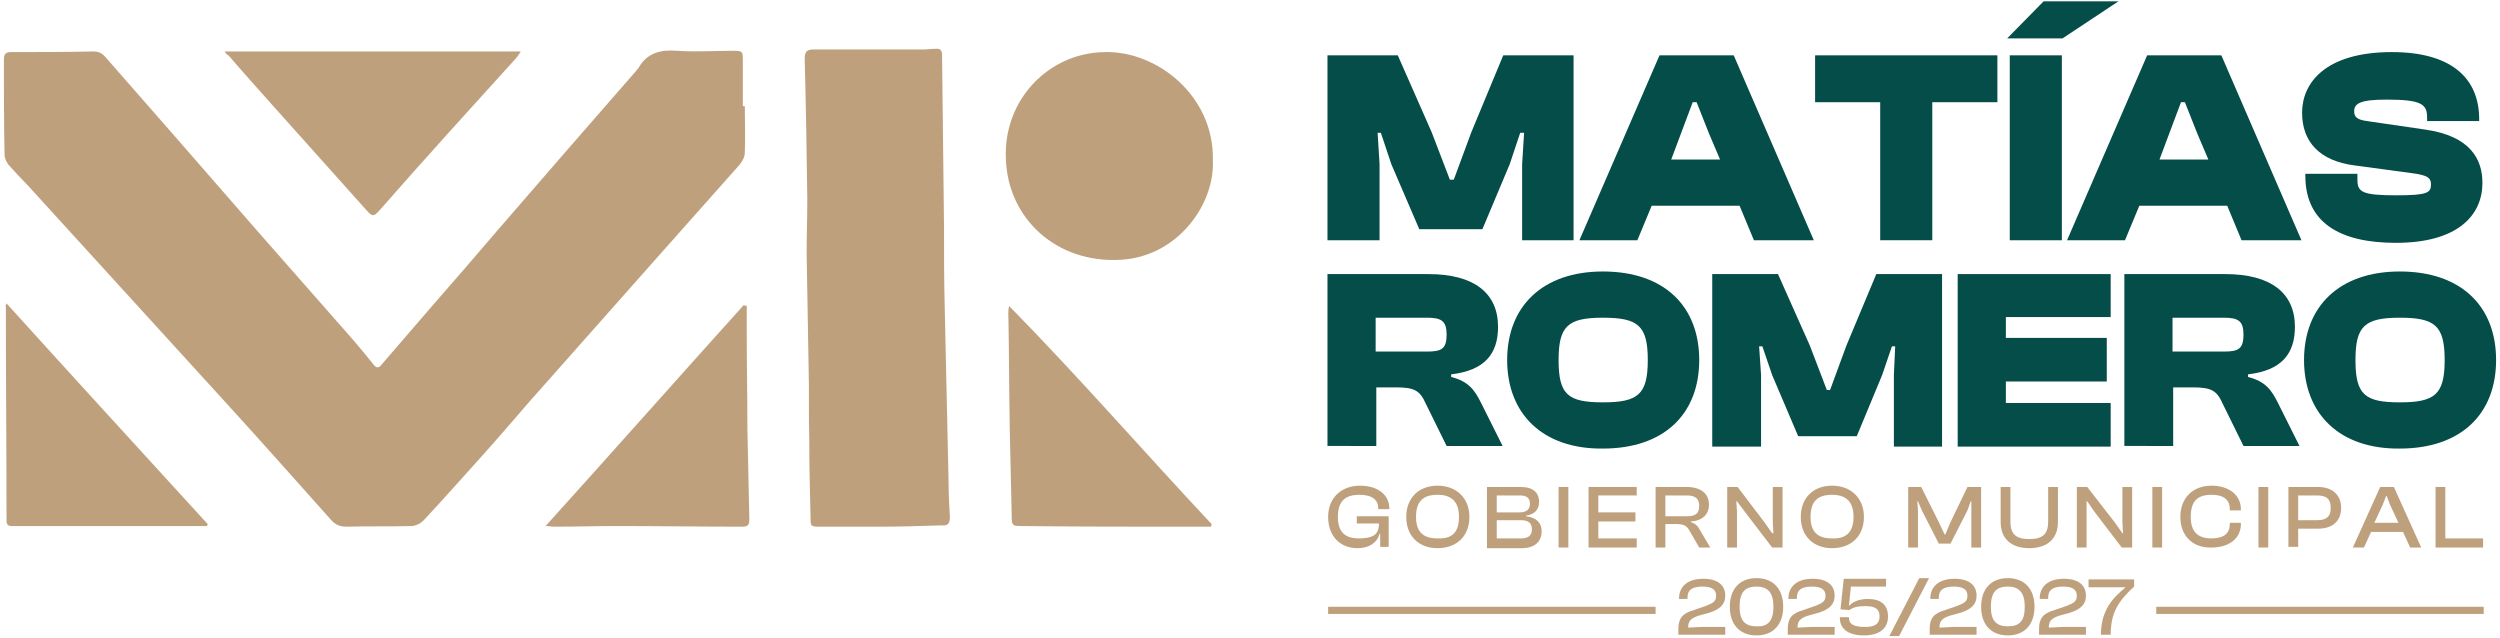
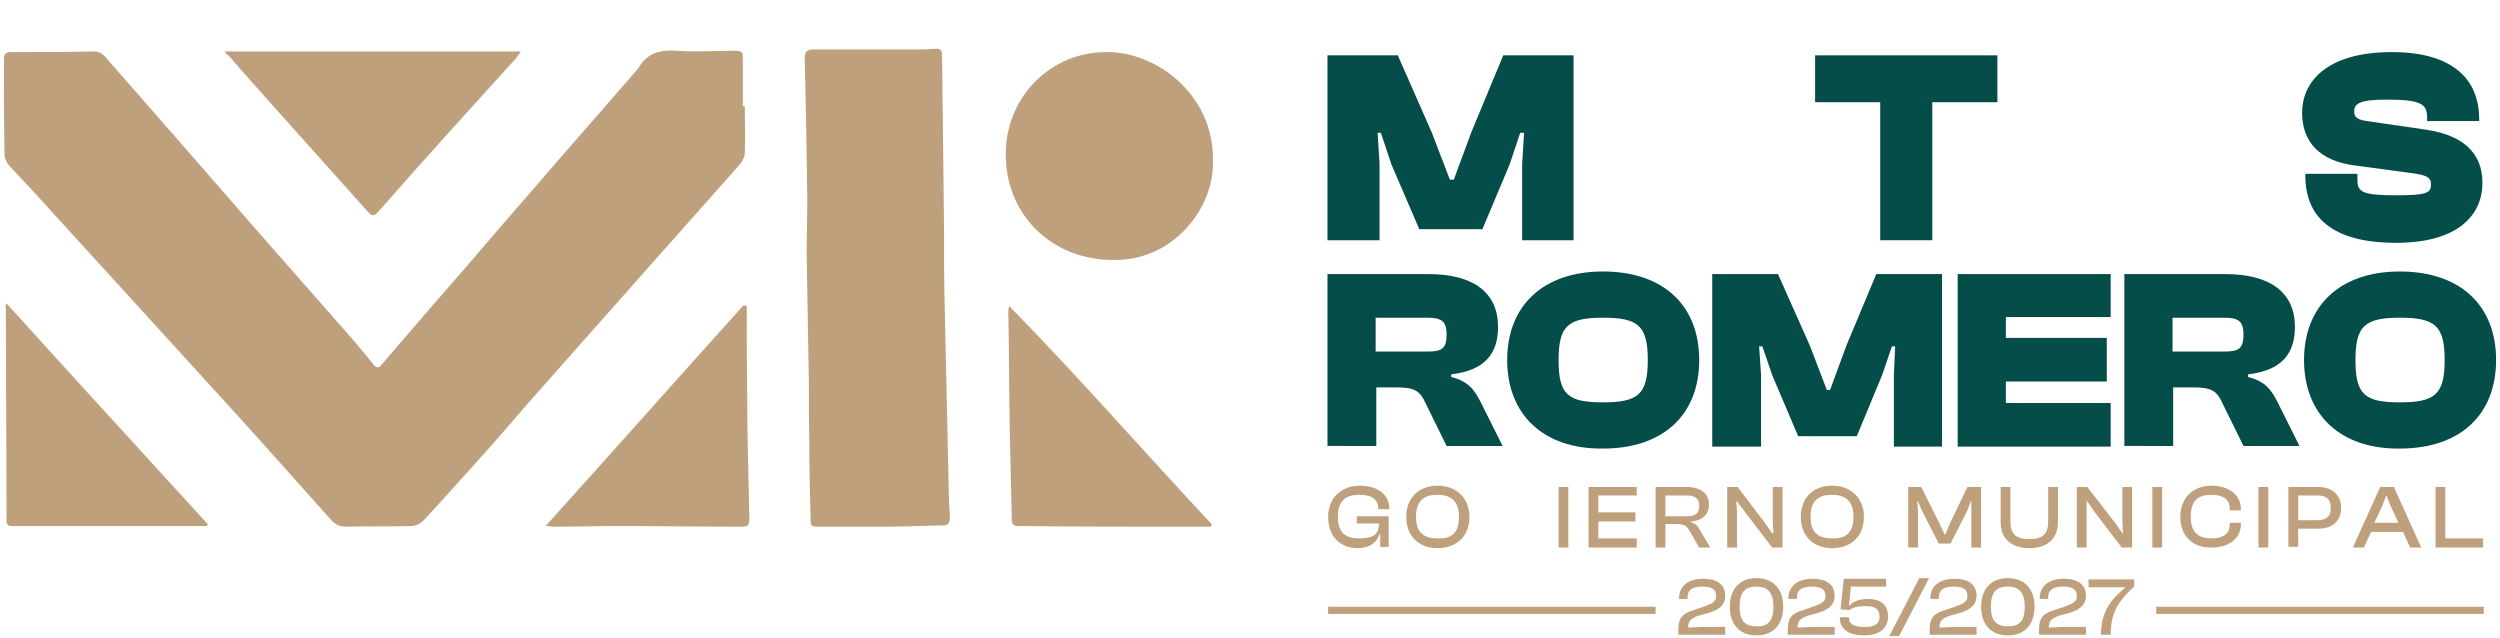
<svg xmlns="http://www.w3.org/2000/svg" version="1.1" id="Capa_1" x="0px" y="0px" width="384px" height="98px" viewBox="0 0 384 98" enable-background="new 0 0 384 98" xml:space="preserve">
  <path fill="#BFA07D" d="M114.4,16.2c0,2.4,0.1,4.9,0,7.3c0,0.6-0.4,1.3-0.8,1.8c-4.5,5.1-9,10.1-13.5,15.2  c-6.2,7-12.5,14.1-18.7,21.1c-2.5,2.9-5,5.8-7.6,8.7C70.9,73.5,68,76.8,65,80c-0.4,0.4-1.2,0.8-1.8,0.8c-3.3,0.1-6.7,0-10,0.1  c-1,0-1.7-0.3-2.4-1.1C45.6,74,40.4,68.1,35.1,62.3c-5.5-6-11-12.1-16.5-18.1C13.8,38.9,9,33.7,4.2,28.4c-1-1-2-2.1-2.9-3.1  c-0.3-0.4-0.6-1-0.6-1.5C0.6,18.9,0.6,14,0.6,9.1C0.6,8.3,0.9,8,1.7,8C6,8,10.2,8,14.4,7.9c1,0,1.5,0.5,2,1.1  c3.3,3.8,6.6,7.5,9.9,11.3c4.5,5.2,9.1,10.4,13.6,15.6c4.1,4.7,8.3,9.4,12.4,14.1c1.7,1.9,3.4,3.9,5,5.9c0.5,0.7,0.9,0.7,1.4,0  c2.5-2.9,5-5.8,7.5-8.7c3.4-3.9,6.8-7.8,10.2-11.8c7.1-8.2,14.2-16.4,21.3-24.5c0.1-0.2,0.3-0.3,0.4-0.5c1.3-2.3,3.4-2.8,5.9-2.6  c2.9,0.2,5.7,0,8.6,0c1.5,0,1.5,0.1,1.5,1.6c0,2.3,0,4.6,0,6.9H114.4z" />
  <path fill="#BFA07D" d="M135.1,80.9c-3.1,0-6.1,0-9.2,0c-1.4,0-1.4-0.1-1.4-1.4c-0.1-4-0.2-8.1-0.2-12.1c-0.1-3.7,0-7.4-0.1-11.1  c-0.1-5.8-0.2-11.5-0.3-17.3c0-2.8,0.1-5.6,0.1-8.4c-0.1-7.2-0.2-14.3-0.4-21.5c0-1,0.2-1.5,1.3-1.5c5.6,0,11.3,0,16.9,0  c0.6,0,1.2-0.1,1.9-0.1c0.8-0.1,1,0.3,1,1c0.1,8.8,0.2,17.5,0.3,26.3c0,4,0,8,0.1,12c0.2,9.1,0.4,18.2,0.6,27.3  c0,1.8,0.1,3.5,0.2,5.3c0,1-0.3,1.4-1.3,1.3C141.4,80.8,138.2,80.9,135.1,80.9L135.1,80.9z" />
  <path fill="#BFA07D" d="M186.3,24.6c0.3,6.9-5.5,14.8-14.1,15.3c-9.9,0.6-17.4-6.3-17.7-15.5c-0.4-9.1,6.6-16.3,15.2-16.4  C177.7,7.8,186.5,14.7,186.3,24.6" />
  <path fill="#BFA07D" d="M34.5,7.9H80c-0.3,0.4-0.5,0.8-0.7,1c-3.5,3.9-7,7.7-10.5,11.6c-3.5,3.9-7,7.8-10.5,11.8c-0.9,1-1.1,1-2,0  c-4.8-5.4-9.7-10.8-14.5-16.2c-2.2-2.5-4.5-5-6.7-7.6C34.9,8.5,34.8,8.3,34.5,7.9" />
  <path fill="#BFA07D" d="M114.7,47c0,1.4,0,2.9,0,4.3c0,4.9,0.1,9.7,0.1,14.6c0.1,4.6,0.2,9.3,0.3,13.9c0,0.9-0.3,1.1-1.1,1.1  c-6.4,0-12.9-0.1-19.3-0.1c-3.2,0-6.3,0.1-9.5,0.1c-0.4,0-0.8-0.1-1.4-0.1c10.3-11.4,20.3-22.7,30.4-33.9  C114.4,46.9,114.6,47,114.7,47" />
  <path fill="#BFA07D" d="M186,80.9c-1.3,0-2.6,0-3.9,0c-8.4,0-16.8,0-25.2-0.1c-1.4,0-1.5-0.1-1.5-1.5c-0.1-4.4-0.2-8.9-0.3-13.3  c-0.1-5.6-0.1-11.2-0.2-16.8c0-0.7-0.1-1.4,0.1-2.2c10.7,10.9,20.7,22.4,31.1,33.5C186.1,80.7,186,80.8,186,80.9" />
  <path fill="#BFA07D" d="M1,46.6c10.3,11.4,20.6,22.6,30.9,33.9c0,0.1-0.1,0.2-0.1,0.3c-1.4,0-2.7,0-4.1,0c-8.6,0-17.2,0-25.8,0  c-0.7,0-0.9-0.2-0.9-0.9c0-10.9-0.1-21.8-0.1-32.8C0.8,47,0.9,46.9,1,46.6" />
  <polygon fill="#054D48" points="203.9,36.9 203.9,8.5 214.7,8.5 219.9,20.3 222.7,27.6 223.3,27.6 226,20.3 230.9,8.5 241.7,8.5   241.7,36.9 233.8,36.9 233.8,25.2 234.1,20.4 233.5,20.4 231.9,25.2 227.7,35.2 218,35.2 213.7,25.2 212.1,20.4 211.6,20.4   211.9,25.2 211.9,36.9 " />
-   <path fill="#054D48" d="M242.6,36.9l12.3-28.4h11.4l12.3,28.4h-9.2l-2.2-5.3h-13.5l-2.2,5.3H242.6z M256.7,24.5h7.5l-1.7-4l-1.9-4.8  h-0.6l-1.8,4.8L256.7,24.5z" />
  <polygon fill="#054D48" points="288.8,36.9 288.8,15.7 278.8,15.7 278.8,8.5 306.8,8.5 306.8,15.7 296.8,15.7 296.8,36.9 " />
-   <path fill="#054D48" d="M308.3,5.9l5.6-5.7h11.5l-8.6,5.7H308.3z M308.7,8.5h8v28.4h-8V8.5z" />
-   <path fill="#054D48" d="M317.5,36.9l12.3-28.4h11.4l12.3,28.4h-9.2l-2.2-5.3h-13.5l-2.2,5.3H317.5z M331.7,24.5h7.5l-1.7-4l-1.9-4.8  h-0.6l-1.8,4.8L331.7,24.5z" />
  <path fill="#054D48" d="M354.1,27v-0.3h8v0.9c0,1.9,0.7,2.4,6,2.4c4.8,0,5.3-0.4,5.3-1.7c0-1-0.6-1.4-2.9-1.7l-8.9-1.2  c-5.3-0.7-8-3.6-8-8.1c0-4.5,3.5-9.3,13.8-9.3c9,0,13.4,3.9,13.4,10.3v0.3h-8V18c0-2-0.9-2.7-6.2-2.7c-4.1,0-5,0.6-5,1.8  c0,0.9,0.5,1.3,2,1.5l8.9,1.3c7,1,8.8,4.6,8.8,8.2c0,4.9-3.7,9.2-13.3,9.2C359.4,37.3,354.1,34.2,354.1,27" />
  <path fill="#054D48" d="M203.9,68.6V42.1h15.5c7,0,10.7,2.9,10.7,8.1c0,4.2-2.1,6.7-7.2,7.3v0.4c2.7,0.7,3.6,2,4.6,4l3.3,6.6h-8.6  l-3.2-6.5c-0.9-2-1.7-2.5-4.6-2.5h-3v9H203.9z M211.3,54h7.9c2.2,0,3-0.4,3-2.6c0-2.1-0.8-2.6-3-2.6h-7.9V54z" />
  <path fill="#054D48" d="M231.5,55.3c0-8.3,5.5-13.6,14.7-13.6c9.5,0,14.8,5.4,14.8,13.6c0,8.3-5.4,13.6-14.8,13.6  C237,69,231.5,63.6,231.5,55.3 M253.1,55.3c0-5.3-1.5-6.5-6.9-6.5s-6.8,1.3-6.8,6.5c0,5.3,1.4,6.5,6.8,6.5S253.1,60.6,253.1,55.3" />
  <polygon fill="#054D48" points="263,68.6 263,42.1 273.1,42.1 278,53.1 280.6,59.9 281.1,59.9 283.6,53.1 288.2,42.1 298.3,42.1   298.3,68.6 290.9,68.6 290.9,57.6 291.1,53.2 290.6,53.2 289.1,57.6 285.2,67 276.2,67 272.2,57.6 270.7,53.2 270.2,53.2   270.5,57.6 270.5,68.6 " />
  <polygon fill="#054D48" points="300.7,68.6 300.7,42.1 324.2,42.1 324.2,48.7 308.1,48.7 308.1,51.9 323.6,51.9 323.6,58.6   308.1,58.6 308.1,61.9 324.2,61.9 324.2,68.6 " />
  <path fill="#054D48" d="M326.3,68.6V42.1h15.5c7,0,10.7,2.9,10.7,8.1c0,4.2-2.1,6.7-7.2,7.3v0.4c2.7,0.7,3.6,2,4.6,4l3.3,6.6h-8.6  l-3.2-6.5c-0.9-2-1.7-2.5-4.6-2.5h-3v9H326.3z M333.7,54h7.9c2.2,0,3-0.4,3-2.6c0-2.1-0.8-2.6-3-2.6h-7.9V54z" />
  <path fill="#054D48" d="M353.9,55.3c0-8.3,5.5-13.6,14.7-13.6c9.5,0,14.8,5.4,14.8,13.6c0,8.3-5.4,13.6-14.8,13.6  C359.4,69,353.9,63.6,353.9,55.3 M375.5,55.3c0-5.3-1.5-6.5-6.9-6.5s-6.8,1.3-6.8,6.5c0,5.3,1.4,6.5,6.8,6.5S375.5,60.6,375.5,55.3" />
  <path fill="#BFA07D" d="M204,79.4c0-2.9,2-4.8,4.9-4.8c2.6,0,4.5,1.3,4.5,3.5v0.1h-1.7v-0.1c0-1.3-0.9-2.1-2.9-2.1  c-2.2,0-3.3,1-3.3,3.4c0,2.3,1.1,3.3,3.2,3.3c2.2,0,3.1-0.6,3.1-2.2v-0.1h-3.4v-1.1h4.9v4.7H212v-2h-0.1c-0.4,1.4-1.6,2.2-3.4,2.2  C205.8,84.2,204,82.3,204,79.4" />
  <path fill="#BFA07D" d="M216,79.4c0-2.9,1.9-4.8,4.8-4.8c2.9,0,4.9,1.9,4.9,4.8c0,2.9-1.9,4.8-4.9,4.8C217.9,84.2,216,82.3,216,79.4   M224.1,79.4c0-2.3-1.1-3.4-3.3-3.4c-2.2,0-3.3,1-3.3,3.4c0,2.3,1.1,3.3,3.3,3.3C223.1,82.8,224.1,81.7,224.1,79.4" />
-   <path fill="#BFA07D" d="M228.4,84.1v-9.3h5.2c1.8,0,2.8,0.8,2.8,2.3c0,1.1-0.6,1.9-2,2.1v0.1c1.6,0.2,2.4,1,2.4,2.3  c0,1.6-1.1,2.6-3,2.6H228.4z M229.9,78.7h3.5c1,0,1.6-0.4,1.6-1.3c0-0.9-0.5-1.3-1.5-1.3h-3.6V78.7z M229.9,82.7h3.7  c1.1,0,1.7-0.4,1.7-1.4c0-1-0.6-1.4-1.7-1.4h-3.7V82.7z" />
  <rect x="239.4" y="74.8" fill="#BFA07D" width="1.5" height="9.3" />
  <polygon fill="#BFA07D" points="244,84.1 244,74.8 251.4,74.8 251.4,76.1 245.5,76.1 245.5,78.7 251.2,78.7 251.2,80.1 245.5,80.1   245.5,82.7 251.4,82.7 251.4,84.1 " />
  <path fill="#BFA07D" d="M254.3,84.1v-9.3h4.8c2.1,0,3.4,1,3.4,2.7c0,1.5-1,2.5-2.8,2.6v0.1c0.7,0.2,1.1,0.6,1.4,1.2l1.6,2.7H261  l-1.5-2.6c-0.4-0.7-0.8-1-2-1h-1.7v3.6H254.3z M255.8,79.3h3.3c1.3,0,1.9-0.4,1.9-1.6c0-1.1-0.6-1.6-1.9-1.6h-3.3V79.3z" />
  <polygon fill="#BFA07D" points="265.3,84.1 265.3,74.8 266.9,74.8 271,80.2 272.2,81.9 272.4,81.9 272.3,80.3 272.3,74.8   273.8,74.8 273.8,84.1 272.2,84.1 268,78.6 266.8,77 266.7,77 266.8,78.6 266.8,84.1 " />
  <path fill="#BFA07D" d="M276.6,79.4c0-2.9,1.9-4.8,4.8-4.8c2.9,0,4.9,1.9,4.9,4.8c0,2.9-1.9,4.8-4.9,4.8  C278.5,84.2,276.6,82.3,276.6,79.4 M284.7,79.4c0-2.3-1.1-3.4-3.3-3.4c-2.2,0-3.3,1-3.3,3.4c0,2.3,1.1,3.3,3.3,3.3  C283.6,82.8,284.7,81.7,284.7,79.4" />
  <polygon fill="#BFA07D" points="293.1,84.1 293.1,74.8 295.1,74.8 297.8,80.2 298.7,82.1 298.8,82.1 299.6,80.2 302.2,74.8   304.3,74.8 304.3,84.1 302.8,84.1 302.8,78.4 302.8,77 302.7,77 302.2,78.4 299.6,83.5 297.8,83.5 295.2,78.4 294.6,77 294.5,77   294.6,78.4 294.6,84.1 " />
  <path fill="#BFA07D" d="M307.3,80.2v-5.4h1.5v5.3c0,1.9,0.8,2.7,2.9,2.7s2.9-0.8,2.9-2.7v-5.3h1.5v5.4c0,2.5-1.6,4-4.4,4  C308.9,84.2,307.3,82.7,307.3,80.2" />
  <polygon fill="#BFA07D" points="319,84.1 319,74.8 320.6,74.8 324.8,80.2 326,81.9 326.1,81.9 326,80.3 326,74.8 327.5,74.8   327.5,84.1 325.9,84.1 321.7,78.6 320.6,77 320.5,77 320.5,78.6 320.5,84.1 " />
  <rect x="330.6" y="74.8" fill="#BFA07D" width="1.5" height="9.3" />
  <path fill="#BFA07D" d="M334.9,79.4c0-2.9,1.9-4.8,4.8-4.8c2.6,0,4.5,1.4,4.5,3.6v0.2h-1.7v-0.2c0-1.4-0.9-2.2-2.8-2.2  c-2.2,0-3.2,1-3.2,3.4c0,2.3,1.1,3.3,3.2,3.3c1.9,0,2.8-0.8,2.8-2.2v-0.2h1.7v0.2c0,2.2-1.8,3.6-4.5,3.6  C336.8,84.2,334.9,82.3,334.9,79.4" />
  <rect x="346.9" y="74.8" fill="#BFA07D" width="1.5" height="9.3" />
  <path fill="#BFA07D" d="M351.5,84.1v-9.3h4.6c2.1,0,3.5,1.2,3.5,3.2c0,2.1-1.4,3.2-3.5,3.2H353v2.8H351.5z M353,76.1v3.8h2.9  c1.4,0,2.1-0.5,2.1-1.9s-0.7-1.9-2.1-1.9H353z" />
  <path fill="#BFA07D" d="M361.4,84.1l4.2-9.3h2.1l4.2,9.3h-1.7l-1.1-2.4h-4.9l-1.1,2.4H361.4z M364.7,80.3h3.7l-1.3-2.8l-0.5-1.3  h-0.1l-0.5,1.3L364.7,80.3z" />
  <polygon fill="#BFA07D" points="374.1,84.1 374.1,74.8 375.6,74.8 375.6,82.7 381.4,82.7 381.4,84.1 " />
  <path fill="#BFA07D" d="M257.8,97.5v-0.9c0-1.6,0.6-2.4,2.4-2.9l2-0.7c1-0.4,1.4-0.7,1.4-1.5c0-0.9-0.6-1.4-2.1-1.4  c-1.7,0-2.3,0.6-2.3,1.7V92h-1.3v-0.1c0-1.6,1.1-3,3.7-3c2.4,0,3.4,1.1,3.4,2.6c0,1.4-0.9,2.1-2.4,2.6l-1.8,0.5  c-1.1,0.4-1.5,0.8-1.5,1.8l2.1-0.1h3.6v1.2H257.8z" />
  <path fill="#BFA07D" d="M265.7,93.2c0-2.7,1.5-4.4,4.1-4.4s4.1,1.7,4.1,4.4c0,2.7-1.5,4.4-4.1,4.4S265.7,95.9,265.7,93.2   M272.4,93.2c0-2.1-0.8-3.1-2.6-3.1c-1.8,0-2.6,0.9-2.6,3.1c0,2.1,0.8,3,2.6,3C271.5,96.3,272.4,95.4,272.4,93.2" />
  <path fill="#BFA07D" d="M274.6,97.5v-0.9c0-1.6,0.6-2.4,2.4-2.9l2-0.7c1-0.4,1.4-0.7,1.4-1.5c0-0.9-0.6-1.4-2.1-1.4  c-1.7,0-2.3,0.6-2.3,1.7V92h-1.3v-0.1c0-1.6,1.1-3,3.7-3c2.4,0,3.4,1.1,3.4,2.6c0,1.4-0.9,2.1-2.4,2.6l-1.8,0.5  c-1.1,0.4-1.5,0.8-1.5,1.8l2.1-0.1h3.6v1.2H274.6z" />
  <path fill="#BFA07D" d="M282.6,94.9v-0.1h1.4v0.1c0,1,0.8,1.4,2.5,1.4c1.5,0,2.2-0.5,2.2-1.6c0-1.2-0.7-1.6-2.2-1.6  c-1.2,0-1.9,0.2-2.4,0.6l-0.1,0v0l-1.3-0.1l0.5-4.7h6.5v1.2h-5.4L284,93l0.1,0c0.4-0.5,1.4-1,2.8-1c2,0,3.1,0.9,3.1,2.7  c0,1.8-1.3,2.9-3.7,2.9C283.9,97.6,282.6,96.6,282.6,94.9" />
  <polygon fill="#BFA07D" points="290.2,97.7 294.8,88.8 296.3,88.8 291.7,97.7 " />
  <path fill="#BFA07D" d="M296.4,97.5v-0.9c0-1.6,0.6-2.4,2.4-2.9l2-0.7c1-0.4,1.4-0.7,1.4-1.5c0-0.9-0.6-1.4-2.1-1.4  c-1.7,0-2.3,0.6-2.3,1.7V92h-1.3v-0.1c0-1.6,1.1-3,3.7-3c2.4,0,3.4,1.1,3.4,2.6c0,1.4-0.9,2.1-2.4,2.6l-1.8,0.5  c-1.1,0.4-1.5,0.8-1.5,1.8l2.1-0.1h3.6v1.2H296.4z" />
  <path fill="#BFA07D" d="M304.3,93.2c0-2.7,1.5-4.4,4.1-4.4s4.1,1.7,4.1,4.4c0,2.7-1.5,4.4-4.1,4.4S304.3,95.9,304.3,93.2 M311,93.2  c0-2.1-0.8-3.1-2.6-3.1s-2.6,0.9-2.6,3.1c0,2.1,0.8,3,2.6,3S311,95.4,311,93.2" />
  <path fill="#BFA07D" d="M313.2,97.5v-0.9c0-1.6,0.6-2.4,2.4-2.9l2-0.7c1-0.4,1.4-0.7,1.4-1.5c0-0.9-0.6-1.4-2.1-1.4  c-1.7,0-2.3,0.6-2.3,1.7V92h-1.3v-0.1c0-1.6,1.1-3,3.7-3c2.4,0,3.4,1.1,3.4,2.6c0,1.4-0.9,2.1-2.4,2.6l-1.8,0.5  c-1.1,0.4-1.5,0.8-1.5,1.8l2.1-0.1h3.6v1.2H313.2z" />
  <path fill="#BFA07D" d="M322.7,97.5c0-3.9,2-5.8,3.7-7.2v-0.1h-5.6V89h7v1.1c-2.4,2.2-3.6,4-3.6,7.4H322.7z" />
  <rect x="204" y="93.2" fill="#BFA07D" width="50.3" height="1.1" />
  <rect x="331.2" y="93.2" fill="#BFA07D" width="50.3" height="1.1" />
  <g>
</g>
  <g>
</g>
  <g>
</g>
  <g>
</g>
  <g>
</g>
  <g>
</g>
</svg>